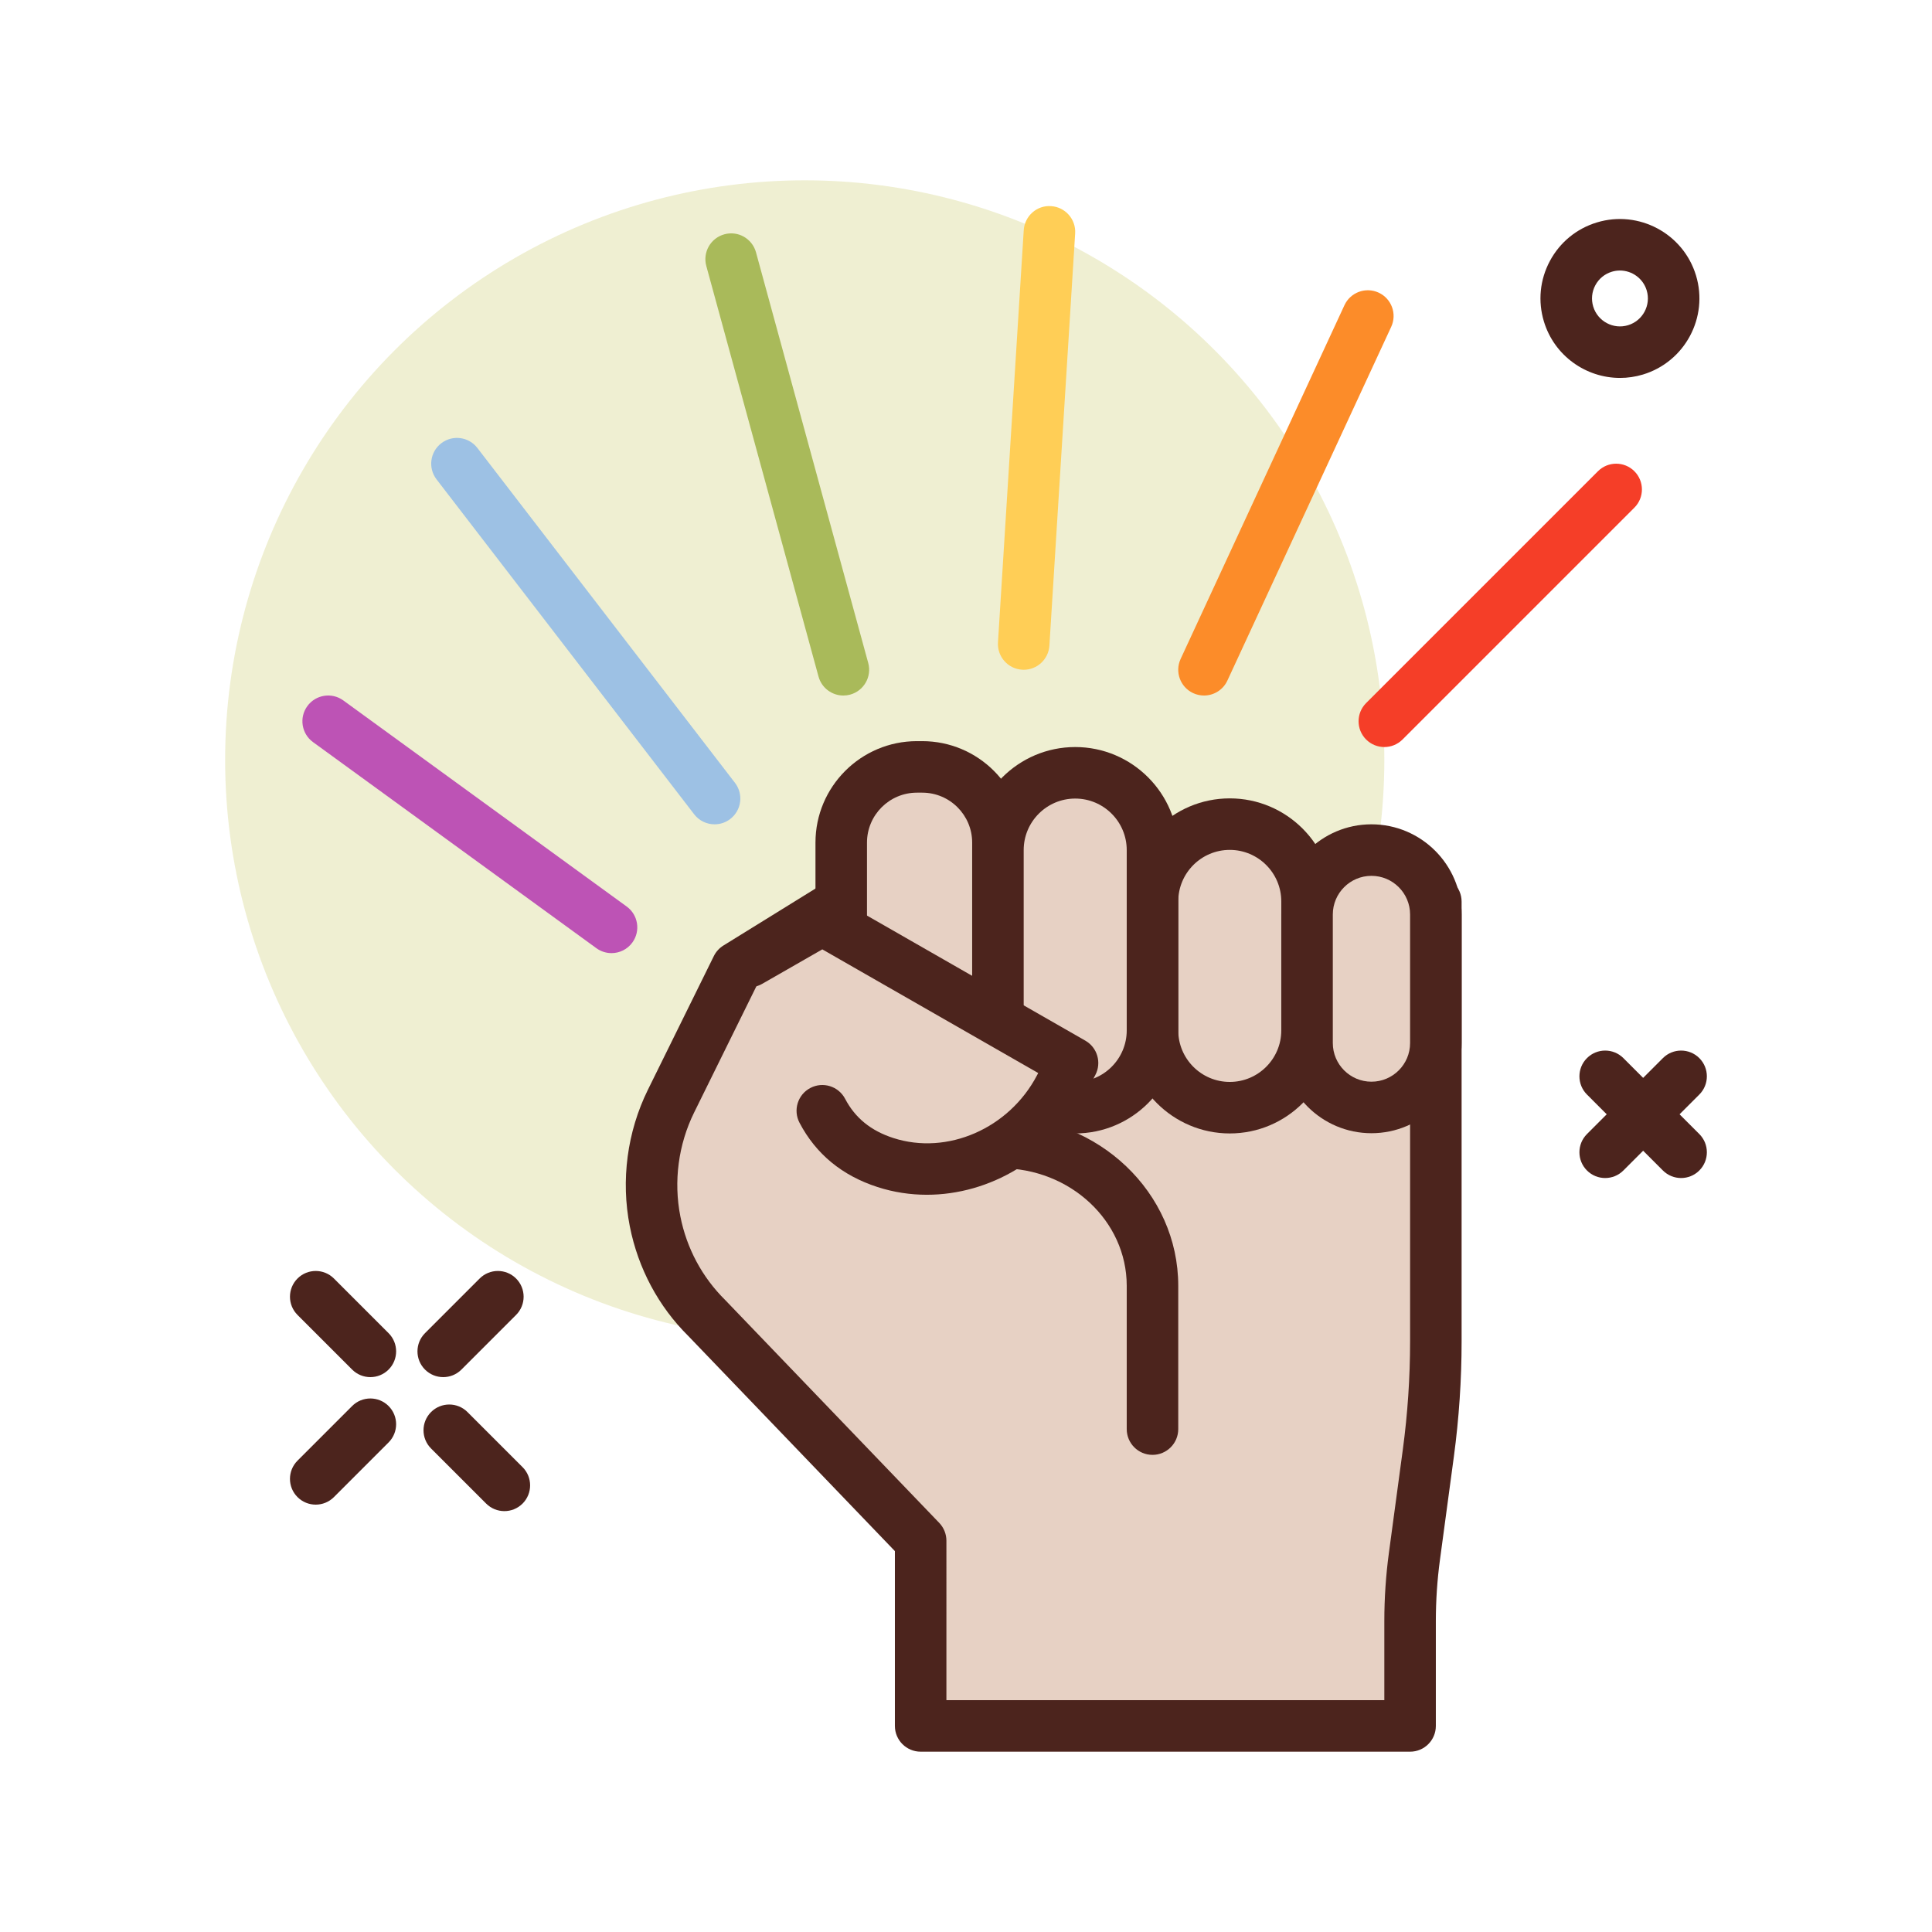
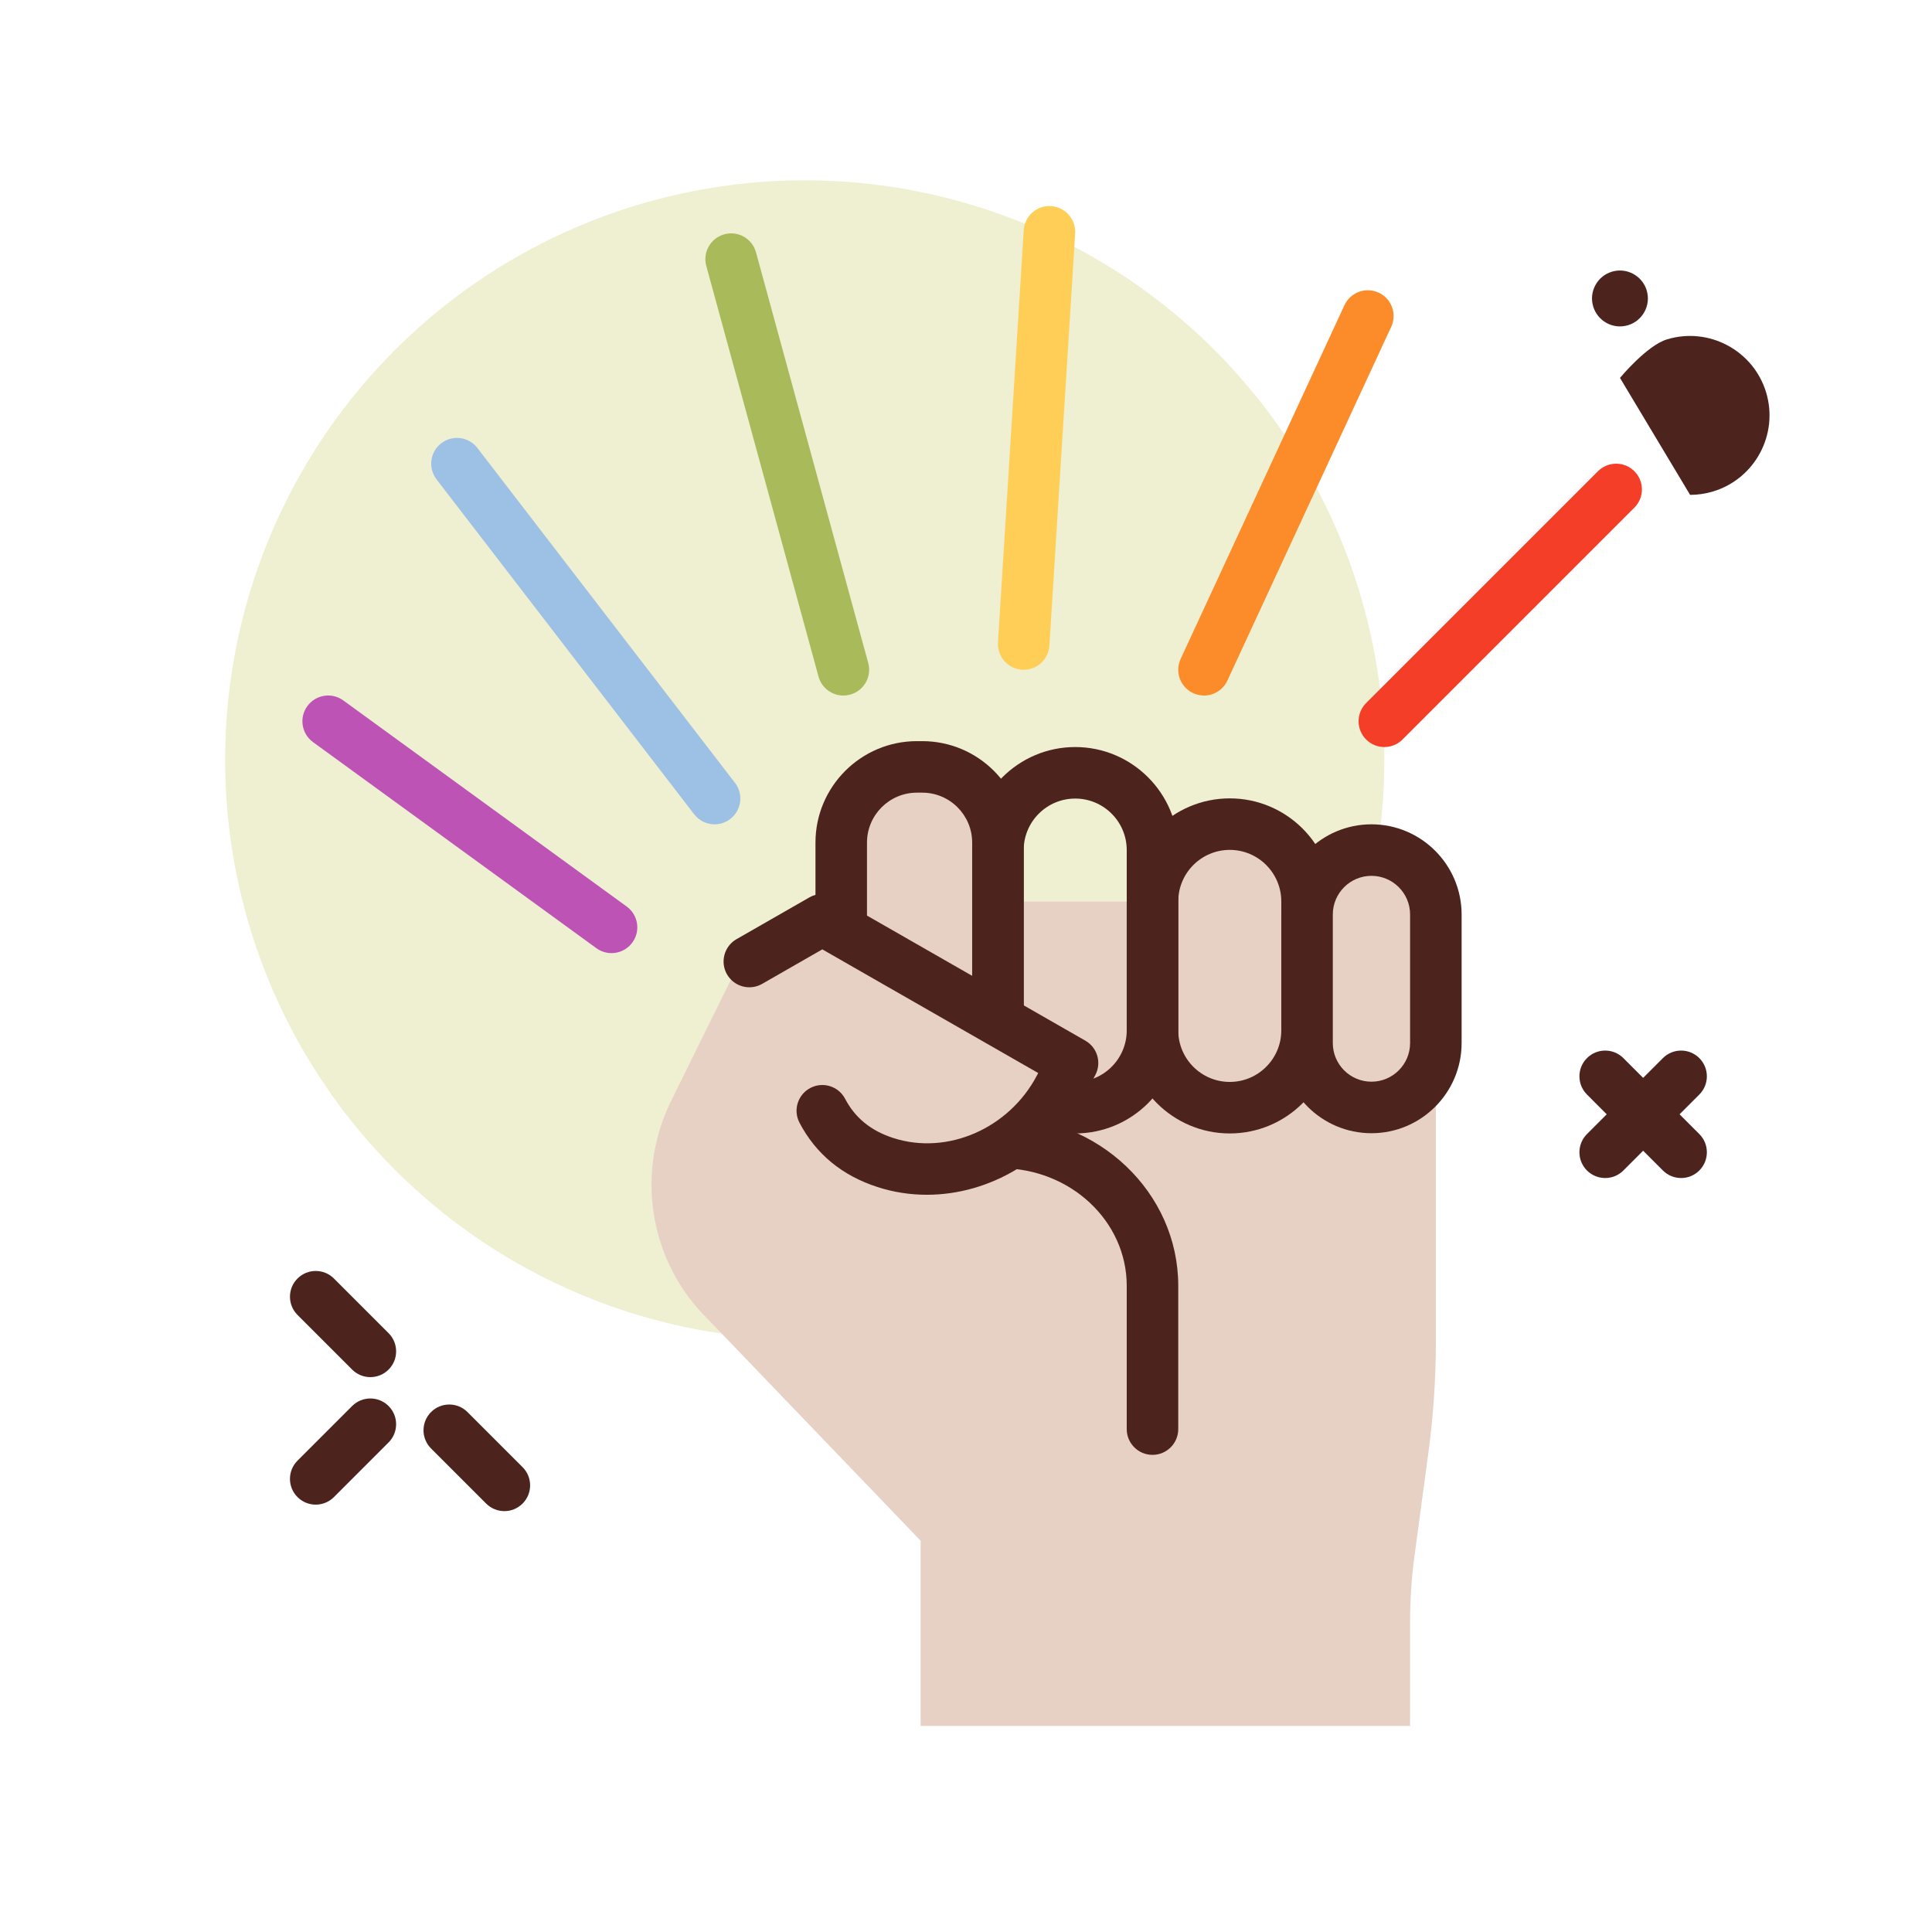
<svg xmlns="http://www.w3.org/2000/svg" id="LGBT_x5F_empowerment" enable-background="new 0 0 300 300" height="512" viewBox="0 0 300 300" width="512">
  <circle cx="124.958" cy="118" fill="#efefd2" r="90" />
  <path d="m142.958 268v-28.756l-33.168-34.536c-4.126-4.08-6.939-9.33-8.07-15.06-1.247-6.323-.379-12.881 2.472-18.661l10.239-20.761 16.527-10.226h92v68.299c0 5.787-.388 11.567-1.161 17.302l-2.164 16.052c-.45 3.335-.675 6.697-.675 10.062v16.285z" fill="#e7d1c4" />
-   <path d="m218.958 272h-76c-2.209 0-4-1.791-4-4v-27.146l-32.053-33.375c-4.643-4.59-7.818-10.512-9.109-17.057-1.408-7.145-.41-14.674 2.809-21.205l10.24-20.762c.332-.672.846-1.238 1.482-1.633l16.525-10.225c.633-.391 1.361-.598 2.105-.598h92c2.209 0 4 1.791 4 4v68.299c0 5.936-.402 11.936-1.195 17.836l-2.164 16.055c-.426 3.139-.641 6.342-.641 9.525v16.286c.001 2.209-1.79 4-3.999 4zm-72-8h68v-12.285c0-3.541.24-7.105.711-10.598l2.164-16.051c.746-5.545 1.125-11.188 1.125-16.768v-64.298h-86.863l-14.582 9.023-9.732 19.732c-2.447 4.963-3.207 10.688-2.137 16.117.98 4.967 3.387 9.459 6.959 12.99l33.24 34.609c.715.746 1.115 1.738 1.115 2.771z" fill="#4c241d" />
  <path d="m178.958 225.91c-2.209 0-4-1.791-4-4v-22.254c0-10.066-8.783-18.256-19.58-18.256-2.209 0-4-1.791-4-4s1.791-4 4-4c15.207 0 27.58 11.779 27.58 26.256v22.254c0 2.209-1.791 4-4 4z" fill="#4c241d" />
  <path d="m143.206 171.966h-.829c-6.49 0-11.752-5.261-11.752-11.752v-29.379c0-6.49 5.261-11.752 11.752-11.752h.829c6.49 0 11.752 5.261 11.752 11.752v29.379c0 6.49-5.261 11.752-11.752 11.752z" fill="#e7d1c4" />
  <path d="m143.206 175.965h-.828c-8.686 0-15.752-7.064-15.752-15.75v-29.379c0-8.686 7.066-15.752 15.752-15.752h.828c8.686 0 15.752 7.066 15.752 15.752v29.379c0 8.685-7.066 15.75-15.752 15.75zm-.828-52.881c-4.275 0-7.752 3.477-7.752 7.752v29.379c0 4.273 3.477 7.75 7.752 7.75h.828c4.275 0 7.752-3.477 7.752-7.75v-29.379c0-4.275-3.477-7.752-7.752-7.752z" fill="#4c241d" />
  <path d="m190.958 172c-6.627 0-12-5.373-12-12v-20.029c0-6.627 5.373-12 12-12 6.627 0 12 5.373 12 12v20.029c0 6.627-5.373 12-12 12z" fill="#e7d1c4" />
  <path d="m190.958 176c-8.822 0-16-7.178-16-16v-20.029c0-8.822 7.178-16 16-16s16 7.178 16 16v20.029c0 8.822-7.178 16-16 16zm0-44.029c-4.412 0-8 3.588-8 8v20.029c0 4.412 3.588 8 8 8s8-3.588 8-8v-20.029c0-4.412-3.588-8-8-8z" fill="#4c241d" />
  <path d="m212.958 171.966c-5.523 0-10-4.477-10-10v-19.966c0-5.523 4.477-10 10-10 5.523 0 10 4.477 10 10v19.966c0 5.523-4.477 10-10 10z" fill="#e7d1c4" />
  <path d="m212.958 175.965c-7.719 0-14-6.281-14-14v-19.965c0-7.719 6.281-14 14-14s14 6.281 14 14v19.965c0 7.719-6.281 14-14 14zm0-39.965c-3.309 0-6 2.691-6 6v19.965c0 3.309 2.691 6 6 6s6-2.691 6-6v-19.965c0-3.309-2.691-6-6-6z" fill="#4c241d" />
-   <path d="m166.958 172c-6.627 0-12-5.373-12-12v-28c0-6.627 5.373-12 12-12 6.627 0 12 5.373 12 12v28c0 6.627-5.373 12-12 12z" fill="#e7d1c4" />
  <path d="m166.958 176c-8.822 0-16-7.178-16-16v-28c0-8.822 7.178-16 16-16s16 7.178 16 16v28c0 8.822-7.178 16-16 16zm0-52c-4.412 0-8 3.588-8 8v28c0 4.412 3.588 8 8 8s8-3.588 8-8v-28c0-4.412-3.588-8-8-8z" fill="#4c241d" />
  <path d="m127.688 172.48c2.266 4.327 5.855 6.761 9.802 8.039 10.529 3.407 21.949-1.895 27.084-11.698l1.968-3.758-38.854-22.255-11.332 6.495" fill="#e7d1c4" />
  <path d="m143.921 185.523c-2.57 0-5.152-.387-7.664-1.201-5.496-1.775-9.572-5.137-12.111-9.986-1.025-1.957-.27-4.375 1.688-5.398 1.957-1.027 4.373-.271 5.398 1.688 1.557 2.969 4.006 4.961 7.488 6.086 8.385 2.709 17.979-1.477 22.311-9.746l.182-.346-33.523-19.203-9.342 5.357c-1.922 1.102-4.359.438-5.461-1.48-1.098-1.918-.436-4.361 1.48-5.461l11.332-6.496c1.23-.709 2.744-.709 3.979 0l38.854 22.256c1.865 1.068 2.553 3.422 1.555 5.326l-1.969 3.758c-4.844 9.245-14.435 14.846-24.197 14.846z" fill="#4c241d" />
  <path d="m94.954 148c-.814 0-1.639-.248-2.35-.766l-44-32c-1.785-1.299-2.182-3.801-.881-5.588 1.297-1.785 3.801-2.182 5.588-.881l44 32c1.785 1.299 2.182 3.801.881 5.588-.781 1.077-2.002 1.647-3.238 1.647z" fill="#bd53b5" />
  <path d="m110.96 128c-1.199 0-2.385-.537-3.172-1.561l-40-52c-1.348-1.752-1.02-4.264.73-5.609 1.752-1.35 4.264-1.021 5.609.73l40 52c1.348 1.752 1.02 4.264-.73 5.609-.726.561-1.585.831-2.437.831z" fill="#9dc1e4" />
  <path d="m130.956 108.002c-1.76 0-3.371-1.17-3.857-2.947l-17.426-63.758c-.582-2.131.674-4.33 2.805-4.914 2.141-.59 4.332.674 4.914 2.805l17.426 63.758c.582 2.131-.674 4.33-2.805 4.914-.354.095-.709.142-1.057.142z" fill="#a9ba5a" />
  <path d="m158.962 104c-.084 0-.168-.002-.254-.008-2.205-.139-3.881-2.037-3.742-4.242l4-64c.139-2.203 2.033-3.902 4.242-3.742 2.205.139 3.881 2.037 3.742 4.242l-4 64c-.133 2.119-1.892 3.75-3.988 3.75z" fill="#ffce56" />
  <path d="m186.956 108c-.562 0-1.135-.119-1.68-.371-2.004-.928-2.877-3.305-1.947-5.311l25.438-54.93c.928-2.002 3.305-2.873 5.311-1.947 2.004.928 2.877 3.305 1.947 5.311l-25.438 54.93c-.676 1.459-2.121 2.318-3.631 2.318z" fill="#fc8c29" />
  <path d="m214.958 116c-1.023 0-2.047-.391-2.828-1.172-1.562-1.562-1.562-4.094 0-5.656l36-36c1.562-1.562 4.094-1.562 5.656 0s1.562 4.094 0 5.656l-36 36c-.781.781-1.805 1.172-2.828 1.172z" fill="#f53e28" />
  <g fill="#4c241d">
    <path d="m49.024 233.639c-1.023 0-2.047-.391-2.828-1.172-1.562-1.562-1.562-4.094 0-5.656l8.486-8.486c1.562-1.562 4.094-1.562 5.656 0s1.562 4.094 0 5.656l-8.486 8.486c-.781.781-1.804 1.172-2.828 1.172z" />
-     <path d="m68.823 213.84c-1.023 0-2.047-.391-2.828-1.172-1.562-1.562-1.562-4.094 0-5.656l8.486-8.486c1.562-1.562 4.094-1.562 5.656 0s1.562 4.094 0 5.656l-8.486 8.486c-.781.781-1.804 1.172-2.828 1.172z" />
    <path d="m78.317 234.646c-1.023 0-2.047-.391-2.828-1.172l-8.555-8.555c-1.562-1.562-1.562-4.094 0-5.656s4.094-1.562 5.656 0l8.555 8.555c1.562 1.562 1.562 4.094 0 5.656-.781.782-1.804 1.172-2.828 1.172z" />
    <path d="m57.511 213.84c-1.023 0-2.047-.391-2.828-1.172l-8.486-8.486c-1.562-1.562-1.562-4.094 0-5.656s4.094-1.562 5.656 0l8.486 8.486c1.562 1.562 1.562 4.094 0 5.656-.781.781-1.805 1.172-2.828 1.172z" />
-     <path d="m251.552 58.684c-5.295 0-10.201-3.438-11.814-8.76-.955-3.154-.627-6.492.928-9.398s4.148-5.033 7.303-5.988c6.51-1.973 13.412 1.719 15.385 8.229 1.973 6.51-1.719 13.412-8.229 15.387-1.188.358-2.392.53-3.573.53zm-.01-16.678c-.416 0-.838.061-1.256.188-1.109.336-2.02 1.084-2.566 2.105s-.662 2.195-.326 3.305c.695 2.291 3.127 3.59 5.41 2.893 2.289-.693 3.586-3.121 2.893-5.41-.569-1.872-2.294-3.081-4.155-3.081z" />
+     <path d="m251.552 58.684s4.148-5.033 7.303-5.988c6.51-1.973 13.412 1.719 15.385 8.229 1.973 6.51-1.719 13.412-8.229 15.387-1.188.358-2.392.53-3.573.53zm-.01-16.678c-.416 0-.838.061-1.256.188-1.109.336-2.02 1.084-2.566 2.105s-.662 2.195-.326 3.305c.695 2.291 3.127 3.59 5.41 2.893 2.289-.693 3.586-3.121 2.893-5.41-.569-1.872-2.294-3.081-4.155-3.081z" />
    <path d="m249.251 182.924c-1.023 0-2.047-.391-2.828-1.172-1.562-1.561-1.562-4.094 0-5.656l11.791-11.793c1.562-1.562 4.094-1.562 5.656 0 1.562 1.561 1.562 4.094 0 5.656l-11.791 11.793c-.781.781-1.805 1.172-2.828 1.172z" />
    <path d="m261.042 182.924c-1.023 0-2.047-.391-2.828-1.172l-11.791-11.793c-1.562-1.562-1.562-4.096 0-5.656 1.562-1.562 4.094-1.562 5.656 0l11.791 11.793c1.562 1.562 1.562 4.096 0 5.656-.781.781-1.805 1.172-2.828 1.172z" />
  </g>
</svg>